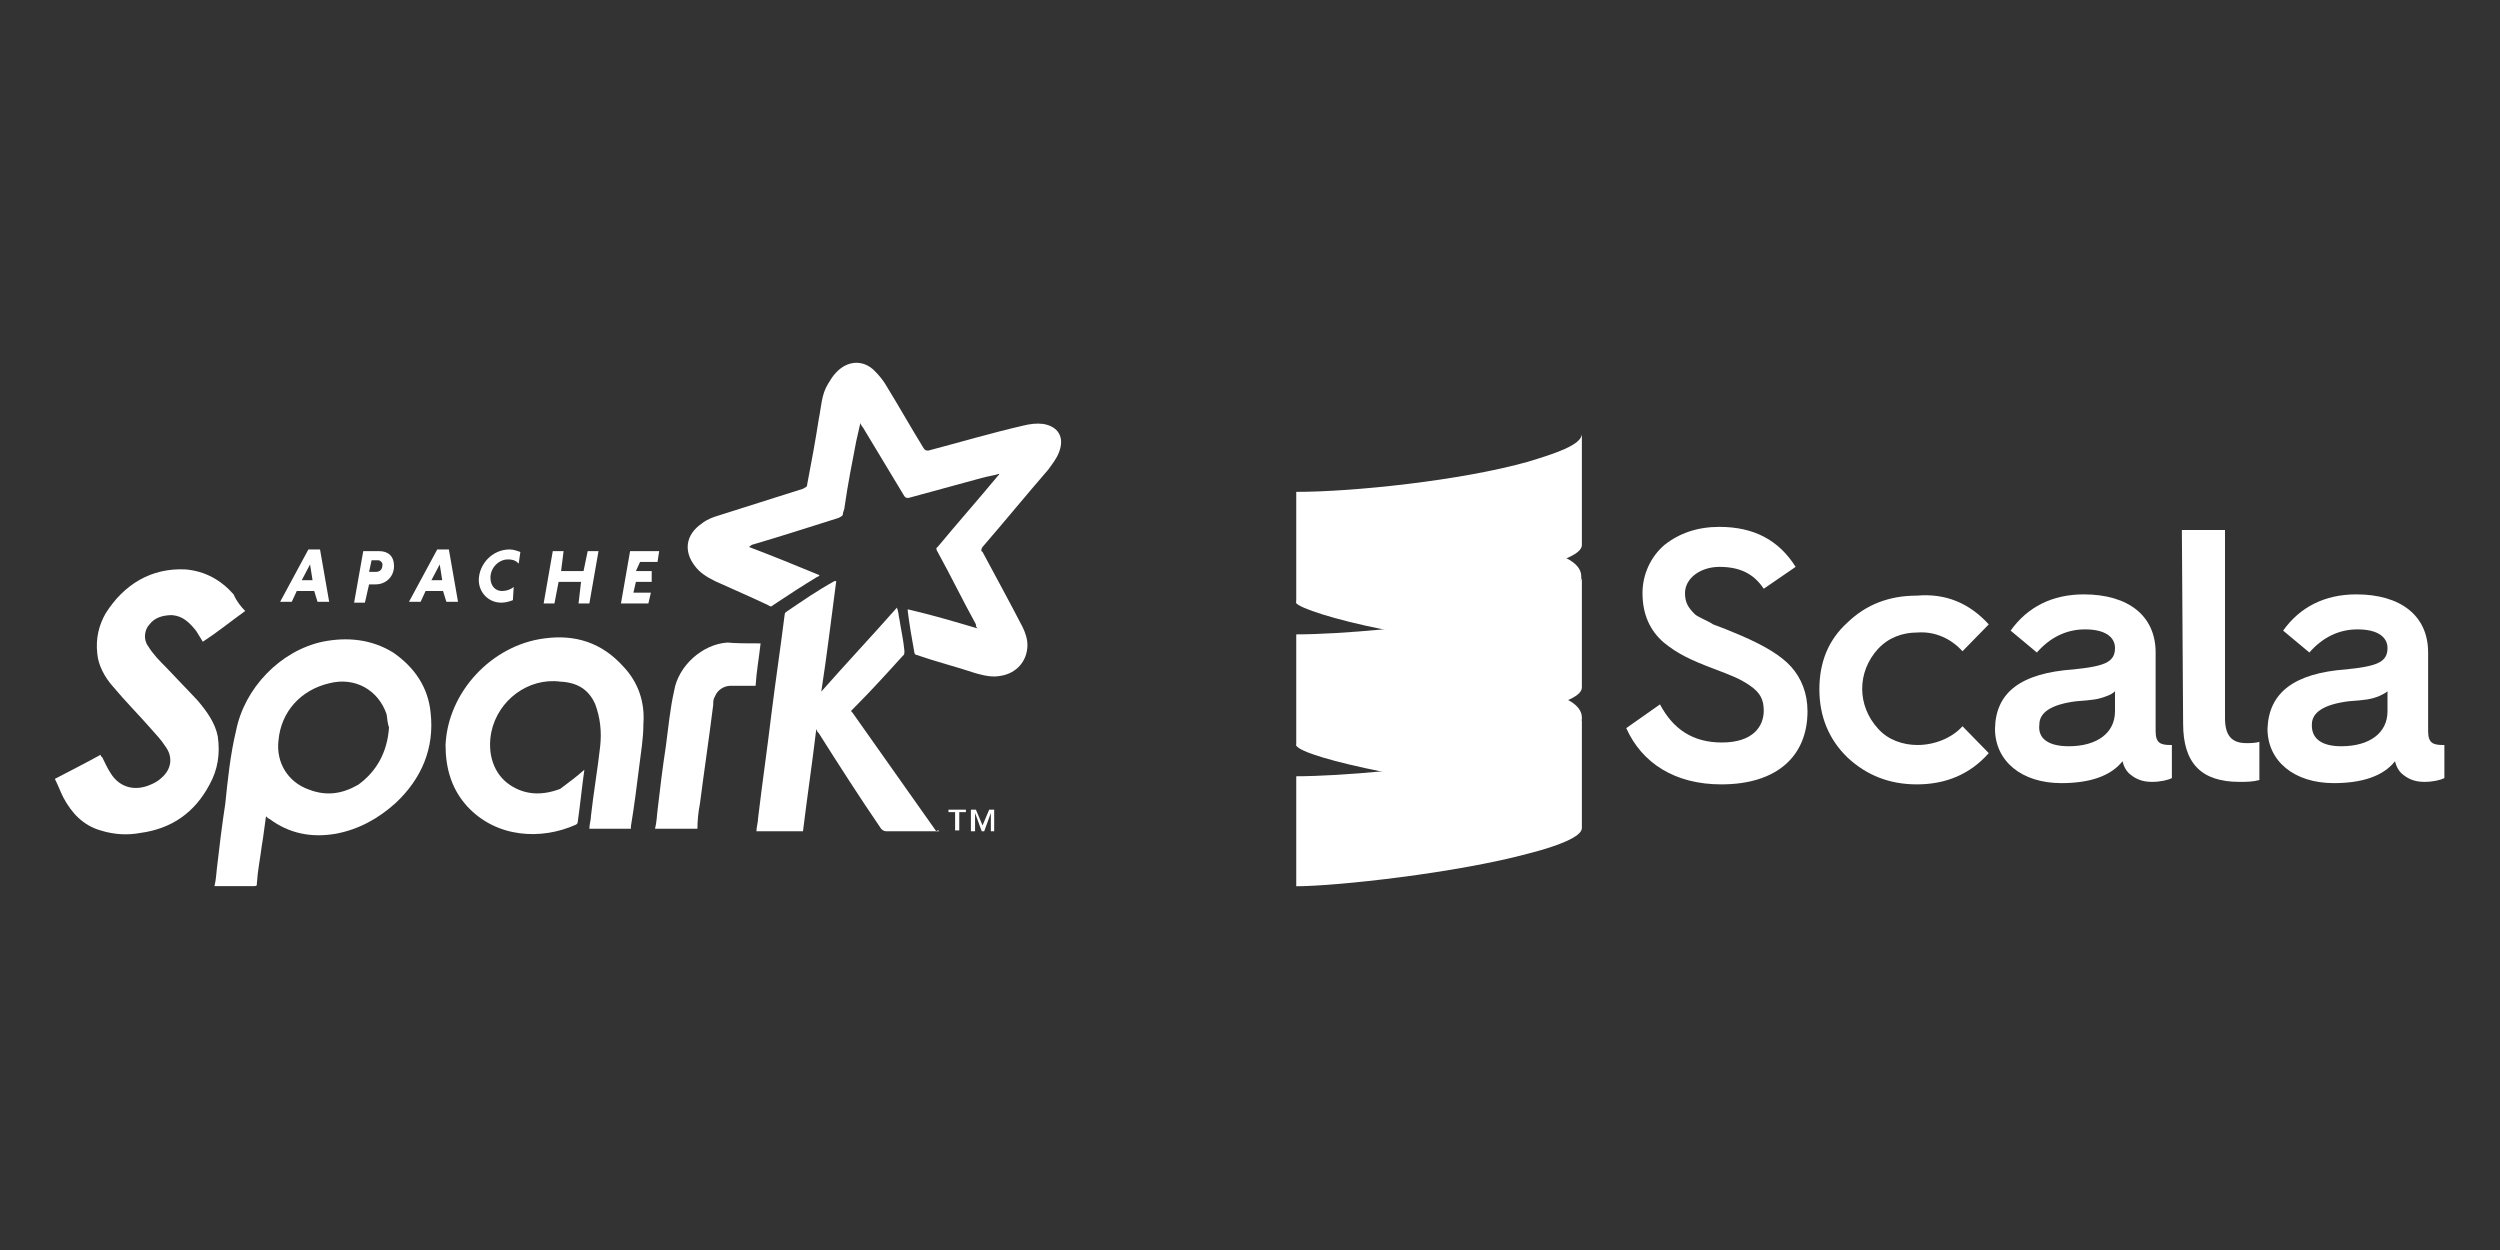
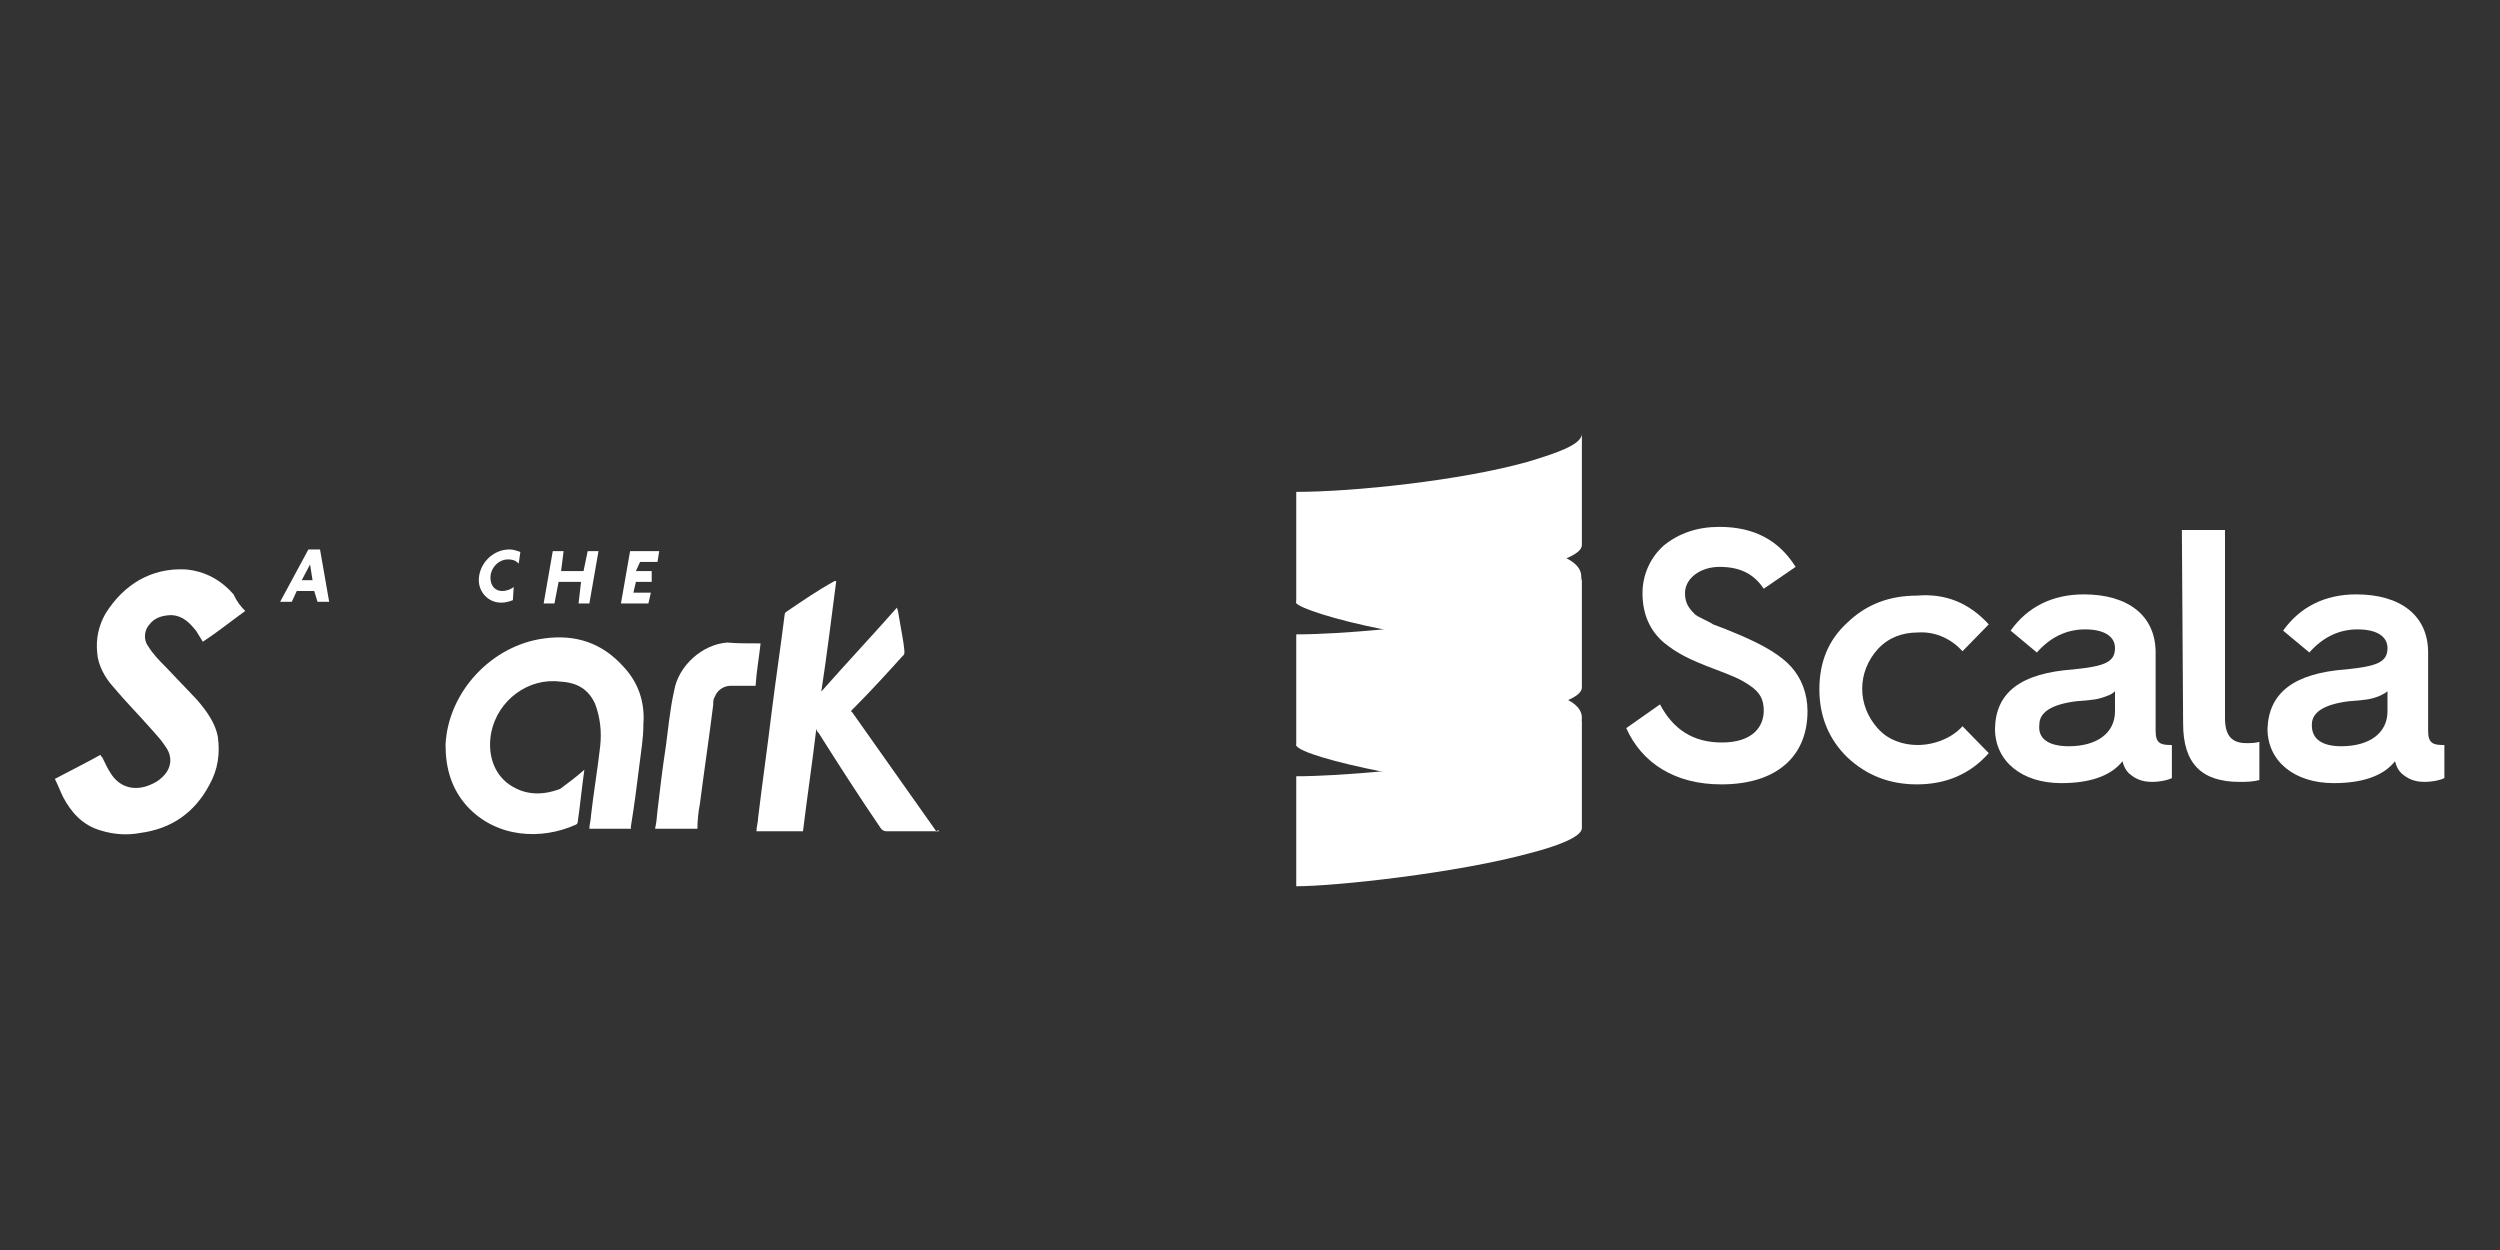
<svg xmlns="http://www.w3.org/2000/svg" version="1.1" id="Layer_1" x="0px" y="0px" viewBox="0 0 400 200" style="enable-background:new 0 0 400 200;" xml:space="preserve">
  <rect x="0" y="0" width="400" height="200" fill="#333333" stroke="none" />
  <style type="text/css">
	.st0{fill:#FFFFFF;}
	.st1{fill-rule:evenodd;clip-rule:evenodd;fill:#FFFFFF;}
</style>
  <g>
    <g>
      <path class="st0" d="M265.6,112.7c2.1,4,5.3,6.1,9.9,6.1c5,0,6.7-2.6,6.7-5.1c0-1.8-0.6-2.9-2.2-4s-2.9-1.6-5.8-2.7    c-3.7-1.4-5.8-2.4-8-4.2c-2.2-1.9-3.4-4.5-3.4-7.9c0-3,1.3-5.8,3.5-7.7c2.4-1.9,5.3-2.9,8.8-2.9c5.5,0,9.5,2.1,12.2,6.4l-5.1,3.5    c-1.6-2.4-3.8-3.5-7.1-3.5c-3,0-5.5,1.8-5.5,4.2c0,1.6,0.6,2.4,1.6,3.4c0.6,0.5,2.2,1.1,2.9,1.6l2.1,0.8l2.4,1    c3.7,1.6,6.4,3.2,8,5c1.6,1.8,2.6,4.2,2.6,7.1c0,7.1-4.8,11.7-13.8,11.7c-7.4,0-12.7-3.4-15.2-9L265.6,112.7z" />
      <path class="st0" d="M318.2,99.9l-4.2,4.3c-1.9-2.1-4.5-3.2-7.2-3c-2.4,0-4.6,0.8-6.3,2.6c-3.4,3.7-3.4,9.1,0,12.8    c1.6,1.8,4,2.6,6.3,2.6c2.7,0,5.5-1.1,7.2-3l4.2,4.3c-3,3.4-6.9,5-11.5,5c-4.3,0-8-1.4-11.1-4.3c-3-2.9-4.5-6.6-4.5-10.9    c0-4.3,1.4-7.9,4.5-10.7c3-2.9,6.7-4.3,11.1-4.3C311.3,94.9,315.1,96.5,318.2,99.9z" />
      <path class="st0" d="M331.8,107.1c4.8-0.5,6.6-1.1,6.6-3.4c0-1.8-1.6-3-4.8-3c-3,0-5.6,1.3-7.7,3.7l-4.2-3.5    c2.7-3.8,6.7-5.8,11.7-5.8c7.1,0,11.5,3.4,11.5,9.3V117c0,1.9,0.8,2.2,2.4,2.2h0.2v5.3c-0.6,0.3-1.8,0.6-3.2,0.6    c-1.6,0-2.7-0.5-3.7-1.4c-0.5-0.5-0.8-1.1-1-1.9c-1.9,2.4-5.3,3.5-9.8,3.5c-6.3,0-10.6-3.5-10.6-8.7    C319.3,110.8,323.3,107.7,331.8,107.1z M331,119.4c4.5,0,7.4-2.1,7.4-5.6v-3.2c-0.3,0.3-0.8,0.6-1.4,0.8c-1.3,0.5-2.1,0.6-4.8,0.8    c-4,0.5-5.9,1.8-5.9,3.7C326,118.2,327.8,119.4,331,119.4z" />
      <path class="st0" d="M349.1,84.8h6.9v30.1c0,2.7,1,4,3.4,4c0.6,0,1.4,0,2.1-0.2v6.1c-1.1,0.3-2.1,0.3-3.2,0.3c-6.1,0-9-3-9-9.3    L349.1,84.8z" />
      <path class="st0" d="M375.4,107.1c4.8-0.5,6.6-1.1,6.6-3.4c0-1.8-1.6-3-4.8-3c-3,0-5.6,1.3-7.7,3.7l-4.2-3.5    c2.7-3.8,6.7-5.8,11.7-5.8c7.1,0,11.5,3.4,11.5,9.3V117c0,1.9,0.8,2.2,2.4,2.2h0.2v5.3c-0.6,0.3-1.8,0.6-3.2,0.6    c-1.6,0-2.7-0.5-3.7-1.4c-0.5-0.5-0.8-1.1-1-1.9c-1.9,2.4-5.3,3.5-9.8,3.5c-6.3,0-10.6-3.5-10.6-8.7    C363,110.8,367.1,107.7,375.4,107.1z M374.6,119.4c4.5,0,7.4-2.1,7.4-5.6v-3.2c-0.3,0.3-1,0.6-1.4,0.8c-1.3,0.5-2.1,0.6-4.8,0.8    c-4,0.5-5.9,1.8-5.9,3.7C369.8,118.2,371.5,119.4,374.6,119.4z" />
      <path class="st1" d="M207.4,96.5c0.6,0.8,5.9,2.6,13.9,4.2s16.2,7.5,22.6,5.8c4.3-1.3,9.1-12.5,9.1-14.1v-0.2    c0-1.1-0.8-2.1-2.4-2.9c-6.1-3-7.2-4.2-9.5-3.7C229.5,88.8,209,87.2,207.4,96.5z" />
      <path class="st1" d="M207.4,119.3c0.6,1,5.9,2.6,13.9,4.2c8.8,1.6,16.7,6.9,23.1,5c4.3-1.3,8.7-11.9,8.7-13.5v-0.2    c0-1.1-0.8-2.1-2.4-2.9c-4.6-2.4-10.7-5.1-13-4.5C226,110.6,210.4,111.4,207.4,119.3z" />
      <path class="st1" d="M207.4,101.3v0.2l0,0C207.4,101.5,207.4,101.5,207.4,101.3z" />
      <path class="st1" d="M244.4,73.9c-10.7,3-27.9,4.8-37,4.8l0,0v17.6v0.2c6.3,0,25.7-2.1,37.4-5.3c2.1-0.5,4-1.1,5.9-1.9    c1.4-0.6,2.4-1.3,2.4-2.1V69.4C253.1,71.2,248.7,72.6,244.4,73.9z" />
      <path class="st1" d="M244.4,96.7c-6.4,1.9-15.1,3.2-23.1,4c-5.3,0.5-10.3,0.8-13.9,0.8l0,0v17.6v0.2c6.3,0,25.7-2.1,37.4-5.3    c2.1-0.5,4-1.1,5.9-1.9c1.4-0.6,2.4-1.3,2.4-2.1V92.3C253.1,93.9,248.7,95.4,244.4,96.7z" />
      <path class="st1" d="M244.4,119.4c-6.4,1.9-15.1,3.2-23.1,4c-5.3,0.5-10.3,0.8-13.9,0.8v17.6c6.3,0,25.7-2.1,37.4-5.3    c4.3-1.1,8.3-2.6,8.3-4v-17.5C253.1,116.7,248.7,118.2,244.4,119.4z" />
    </g>
    <g transform="matrix(1.33 0 0 1.33 0 4.05e-6)">
-       <path class="st1" d="M117.6,75.6c-0.2-0.2-0.2-0.3-0.2-0.5c-1.6-2.9-3-5.8-4.6-8.7c-0.2-0.3-0.2-0.5,0-0.6    c2.4-2.9,4.8-5.6,7.2-8.5c0.2-0.2,0.2-0.2,0.2-0.3c-0.6,0.2-1.4,0.3-2.1,0.5c-2.9,0.8-5.9,1.6-8.8,2.4c-0.3,0-0.3,0-0.5-0.2    c-1.6-2.7-3.4-5.6-5-8.3c-0.2-0.2-0.2-0.3-0.3-0.5c-0.2,0.8-0.3,1.4-0.5,2.2c-0.5,2.6-1,5.1-1.4,7.9c0,0.3-0.2,0.6-0.2,0.8    c0,0.3-0.2,0.3-0.5,0.5c-3.5,1.1-6.9,2.2-10.3,3.2c-0.2,0-0.3,0.2-0.5,0.3c2.9,1.1,5.6,2.2,8.5,3.4c-0.2,0.2-0.2,0.2-0.3,0.2    c-1.8,1.1-3.5,2.2-5.3,3.4c-0.2,0.2-0.3,0.2-0.6,0c-2.1-1-4.2-1.9-6.4-2.9c-1-0.5-1.8-1-2.4-1.8c-1.4-1.8-1.1-3.8,0.8-5.1    c0.6-0.5,1.4-0.8,2.1-1c3.4-1.1,6.7-2.1,10.1-3.2c0.3-0.2,0.5-0.2,0.5-0.5c0.5-2.6,1-5.3,1.4-7.9c0.3-1.4,0.3-2.9,1.1-4.2    c0.3-0.5,0.6-1,1-1.4c1.3-1.4,3.2-1.6,4.6-0.2c0.5,0.5,1,1.1,1.3,1.6c1.6,2.6,3,5.1,4.6,7.7c0.2,0.3,0.3,0.3,0.6,0.3    c3.8-1,7.5-2.1,11.4-3c0.8-0.2,1.6-0.3,2.4-0.2c1.8,0.3,2.6,1.6,1.9,3.4c-0.3,0.8-0.8,1.4-1.3,2.1c-2.6,3-5.3,6.3-7.9,9.3    c-0.2,0.3-0.2,0.5,0,0.6c1.6,3,3.2,5.9,4.8,9c0.3,0.6,0.6,1.4,0.6,2.2c0,1.9-1.3,3.4-3.2,3.7c-1,0.2-1.9,0-3-0.3    c-2.4-0.8-4.8-1.4-7.1-2.2c-0.2,0-0.3-0.2-0.3-0.3c-0.3-1.6-0.6-3.4-0.8-5v-0.2C112.2,74,114.9,74.8,117.6,75.6" />
      <path class="st1" d="M113,100c-2.1,0-4.3,0-6.4,0c-0.3,0-0.5-0.2-0.6-0.3c-2.6-3.8-5.1-7.7-7.5-11.5c-0.2-0.2-0.2-0.2-0.3-0.5    c-0.5,4.2-1.1,8.2-1.6,12.3h-5.6c0-0.5,0.2-1.1,0.2-1.6c0.5-4.2,1.1-8.3,1.6-12.5c0.5-4,1.1-8,1.6-12c0-0.2,0.2-0.3,0.2-0.3    c1.9-1.3,3.8-2.6,5.8-3.7c0,0,0,0,0.2,0c-0.6,4.5-1.1,8.8-1.8,13.3l0,0c3-3.4,6.1-6.7,9.1-10.1c0.2,0.5,0.2,1,0.3,1.4    c0.2,1.3,0.5,2.6,0.6,3.8c0,0.3,0,0.5-0.2,0.6c-1.9,2.1-3.8,4.2-5.9,6.3c-0.2,0.2-0.2,0.2-0.3,0.3c0,0.2,0.2,0.2,0.2,0.3    c3.4,4.8,6.7,9.5,10.1,14.3C112.8,99.8,112.8,99.8,113,100L113,100" />
-       <path class="st1" d="M46.8,87.5c-0.2-0.5-0.2-1.1-0.3-1.6c-1-2.9-3.8-4.5-6.9-3.7c-3.4,0.8-5.8,3.4-6.1,6.9    c-0.3,2.6,1.1,5,3.7,5.9c2.1,0.8,4,0.5,5.9-0.6C45.3,92.8,46.6,90.5,46.8,87.5L46.8,87.5z M32,98.2c-0.2,1.3-0.3,2.4-0.5,3.5    c-0.2,1.6-0.5,3-0.6,4.6c0,0.2,0,0.3-0.3,0.3c-1.6,0-3,0-4.6,0c0,0,0,0-0.2,0c0.2-0.8,0.2-1.4,0.3-2.2c0.3-2.6,0.6-5.1,1-7.7    c0.3-2.9,0.6-5.9,1.3-8.8c1-5.1,5.3-9.6,10.4-10.7c3-0.6,5.9-0.3,8.5,1.3c2.6,1.8,4.2,4.2,4.5,7.2c0.5,4.3-1.1,8-4.2,10.9    c-2.1,1.9-4.5,3.2-7.2,3.7c-2.9,0.5-5.6,0-8-1.8C32.3,98.5,32.2,98.4,32,98.2" />
      <path class="st1" d="M29.5,73.5c-1.8,1.3-3.4,2.6-5.1,3.7c-0.3-0.5-0.5-0.8-0.8-1.3c-0.8-1-1.6-1.8-2.9-1.9    c-1.1,0-2.1,0.3-2.7,1.1c-0.6,0.6-0.8,1.8-0.2,2.6c0.6,1,1.4,1.8,2.2,2.6c1.3,1.4,2.6,2.7,3.8,4c1.1,1.3,2.1,2.7,2.4,4.3    c0.3,2.1,0,4-1,5.8c-1.8,3.4-4.6,5.3-8.3,5.8c-1.6,0.3-3.2,0.2-4.8-0.3c-2.1-0.6-3.5-2.1-4.5-4c-0.3-0.6-0.6-1.4-1-2.2    c1.9-1,3.7-1.9,5.5-2.9c0,0.2,0.2,0.3,0.2,0.3c0.3,0.6,0.6,1.3,1,1.9c1.1,1.8,3,2.2,4.8,1.4c0.5-0.2,1-0.5,1.3-0.8    c1.3-1.1,1.4-2.6,0.5-3.8c-0.5-0.8-1.1-1.4-1.8-2.2c-1.4-1.6-3-3.2-4.5-5c-1-1.1-1.8-2.6-1.9-4c-0.2-1.8,0.2-3.4,1-4.8    c2.2-3.5,5.5-5.5,9.6-5.3c2.4,0.2,4.3,1.3,5.8,3C28.5,72.4,29,73,29.5,73.5" />
      <path class="st1" d="M70.3,92.6c-0.3,2.1-0.5,4.2-0.8,6.3c0,0.2-0.2,0.3-0.2,0.3c-4.2,1.9-9.6,1.6-13.1-2.2    c-1.9-2.1-2.6-4.6-2.6-7.4c0.3-6.4,5.6-12,11.9-12.8c3.7-0.5,6.9,0.5,9.5,3.4c1.8,1.9,2.6,4.3,2.4,6.9c0,1.8-0.3,3.4-0.5,5.1    c-0.3,2.4-0.6,4.8-1,7.2c0,0.2,0,0.2,0,0.3h-5c0-0.5,0.2-1.1,0.2-1.6c0.3-2.7,0.8-5.6,1.1-8.3c0.2-1.8,0-3.5-0.6-5.1    c-0.8-1.8-2.2-2.6-4.2-2.7c-3.8-0.5-7.5,2.2-8.3,6.1c-0.5,2.6,0.3,5,2.2,6.3c1.9,1.3,4,1.3,6.1,0.5C68.6,94,69.4,93.4,70.3,92.6" />
      <path class="st1" d="M91.5,77.4c-0.2,1.8-0.5,3.4-0.6,5.1c-1.1,0-2.1,0-3,0c-0.8,0-1.6,0.5-1.9,1.3c-0.2,0.3-0.2,0.6-0.2,1    c-0.5,4-1.1,8-1.6,11.9c-0.2,1-0.3,2.1-0.3,3h-5.1c0.2-0.8,0.2-1.4,0.3-2.2c0.3-2.6,0.6-5.1,1-7.7c0.3-2.2,0.5-4.5,1-6.7    c0.5-3,3.4-5.6,6.4-5.8C88.5,77.4,89.9,77.4,91.5,77.4" />
-       <path class="st0" d="M119.2,100v-2.2l0,0l-0.8,2.2h-0.3l-0.8-2.2l0,0v2.2h-0.5v-2.6h0.6l0.8,1.9l0.8-1.9h0.6v2.6H119.2z     M115.4,97.7v2.2h-0.5v-2.2h-0.8v-0.3h2.1v0.3H115.4" />
      <path class="st0" d="M36.3,69.8h1.3l-0.3-1.9L36.3,69.8z M37.8,71.1h-2.1l-0.6,1.3h-1.4l3.4-6.3h1.4l1.1,6.3h-1.4L37.8,71.1" />
-       <path class="st0" d="M45.5,67.4h-0.8l-0.3,1.4h0.8c0.5,0,0.8-0.3,0.8-0.8C46.1,67.8,45.8,67.4,45.5,67.4L45.5,67.4z M43.7,66.3    h1.9c1.1,0,1.8,0.6,1.8,1.8c0,1.3-1,2.2-2.2,2.2h-0.8l-0.5,2.2h-1.3L43.7,66.3" />
-       <path class="st0" d="M51.9,69.8h1.3l-0.3-1.9L51.9,69.8z M53.3,71.1h-2.1l-0.6,1.3h-1.4l3.4-6.3H54l1.1,6.3h-1.4L53.3,71.1" />
      <path class="st0" d="M61.7,72.2c-0.5,0.2-1,0.3-1.4,0.3c-1.6,0-2.7-1.3-2.7-2.7c0-1.9,1.6-3.7,3.7-3.7c0.5,0,1,0.2,1.3,0.3    l-0.2,1.4c-0.3-0.3-0.6-0.5-1.3-0.5c-1.1,0-2.1,1-2.1,2.2c0,1,0.6,1.6,1.4,1.6c0.5,0,1.1-0.2,1.4-0.5L61.7,72.2" />
      <path class="st0" d="M69.9,70h-2.7l-0.5,2.6h-1.3l1.1-6.3h1.3l-0.3,2.4h2.7l0.5-2.4h1.3l-1.1,6.3h-1.3L69.9,70" />
      <path class="st0" d="M74.7,72.6l1.1-6.3h3.5l-0.2,1.3h-2.1l-0.5,1.1h1.9L78.4,70h-1.9l-0.3,1.3h2.1L78,72.6H74.7" />
    </g>
  </g>
</svg>